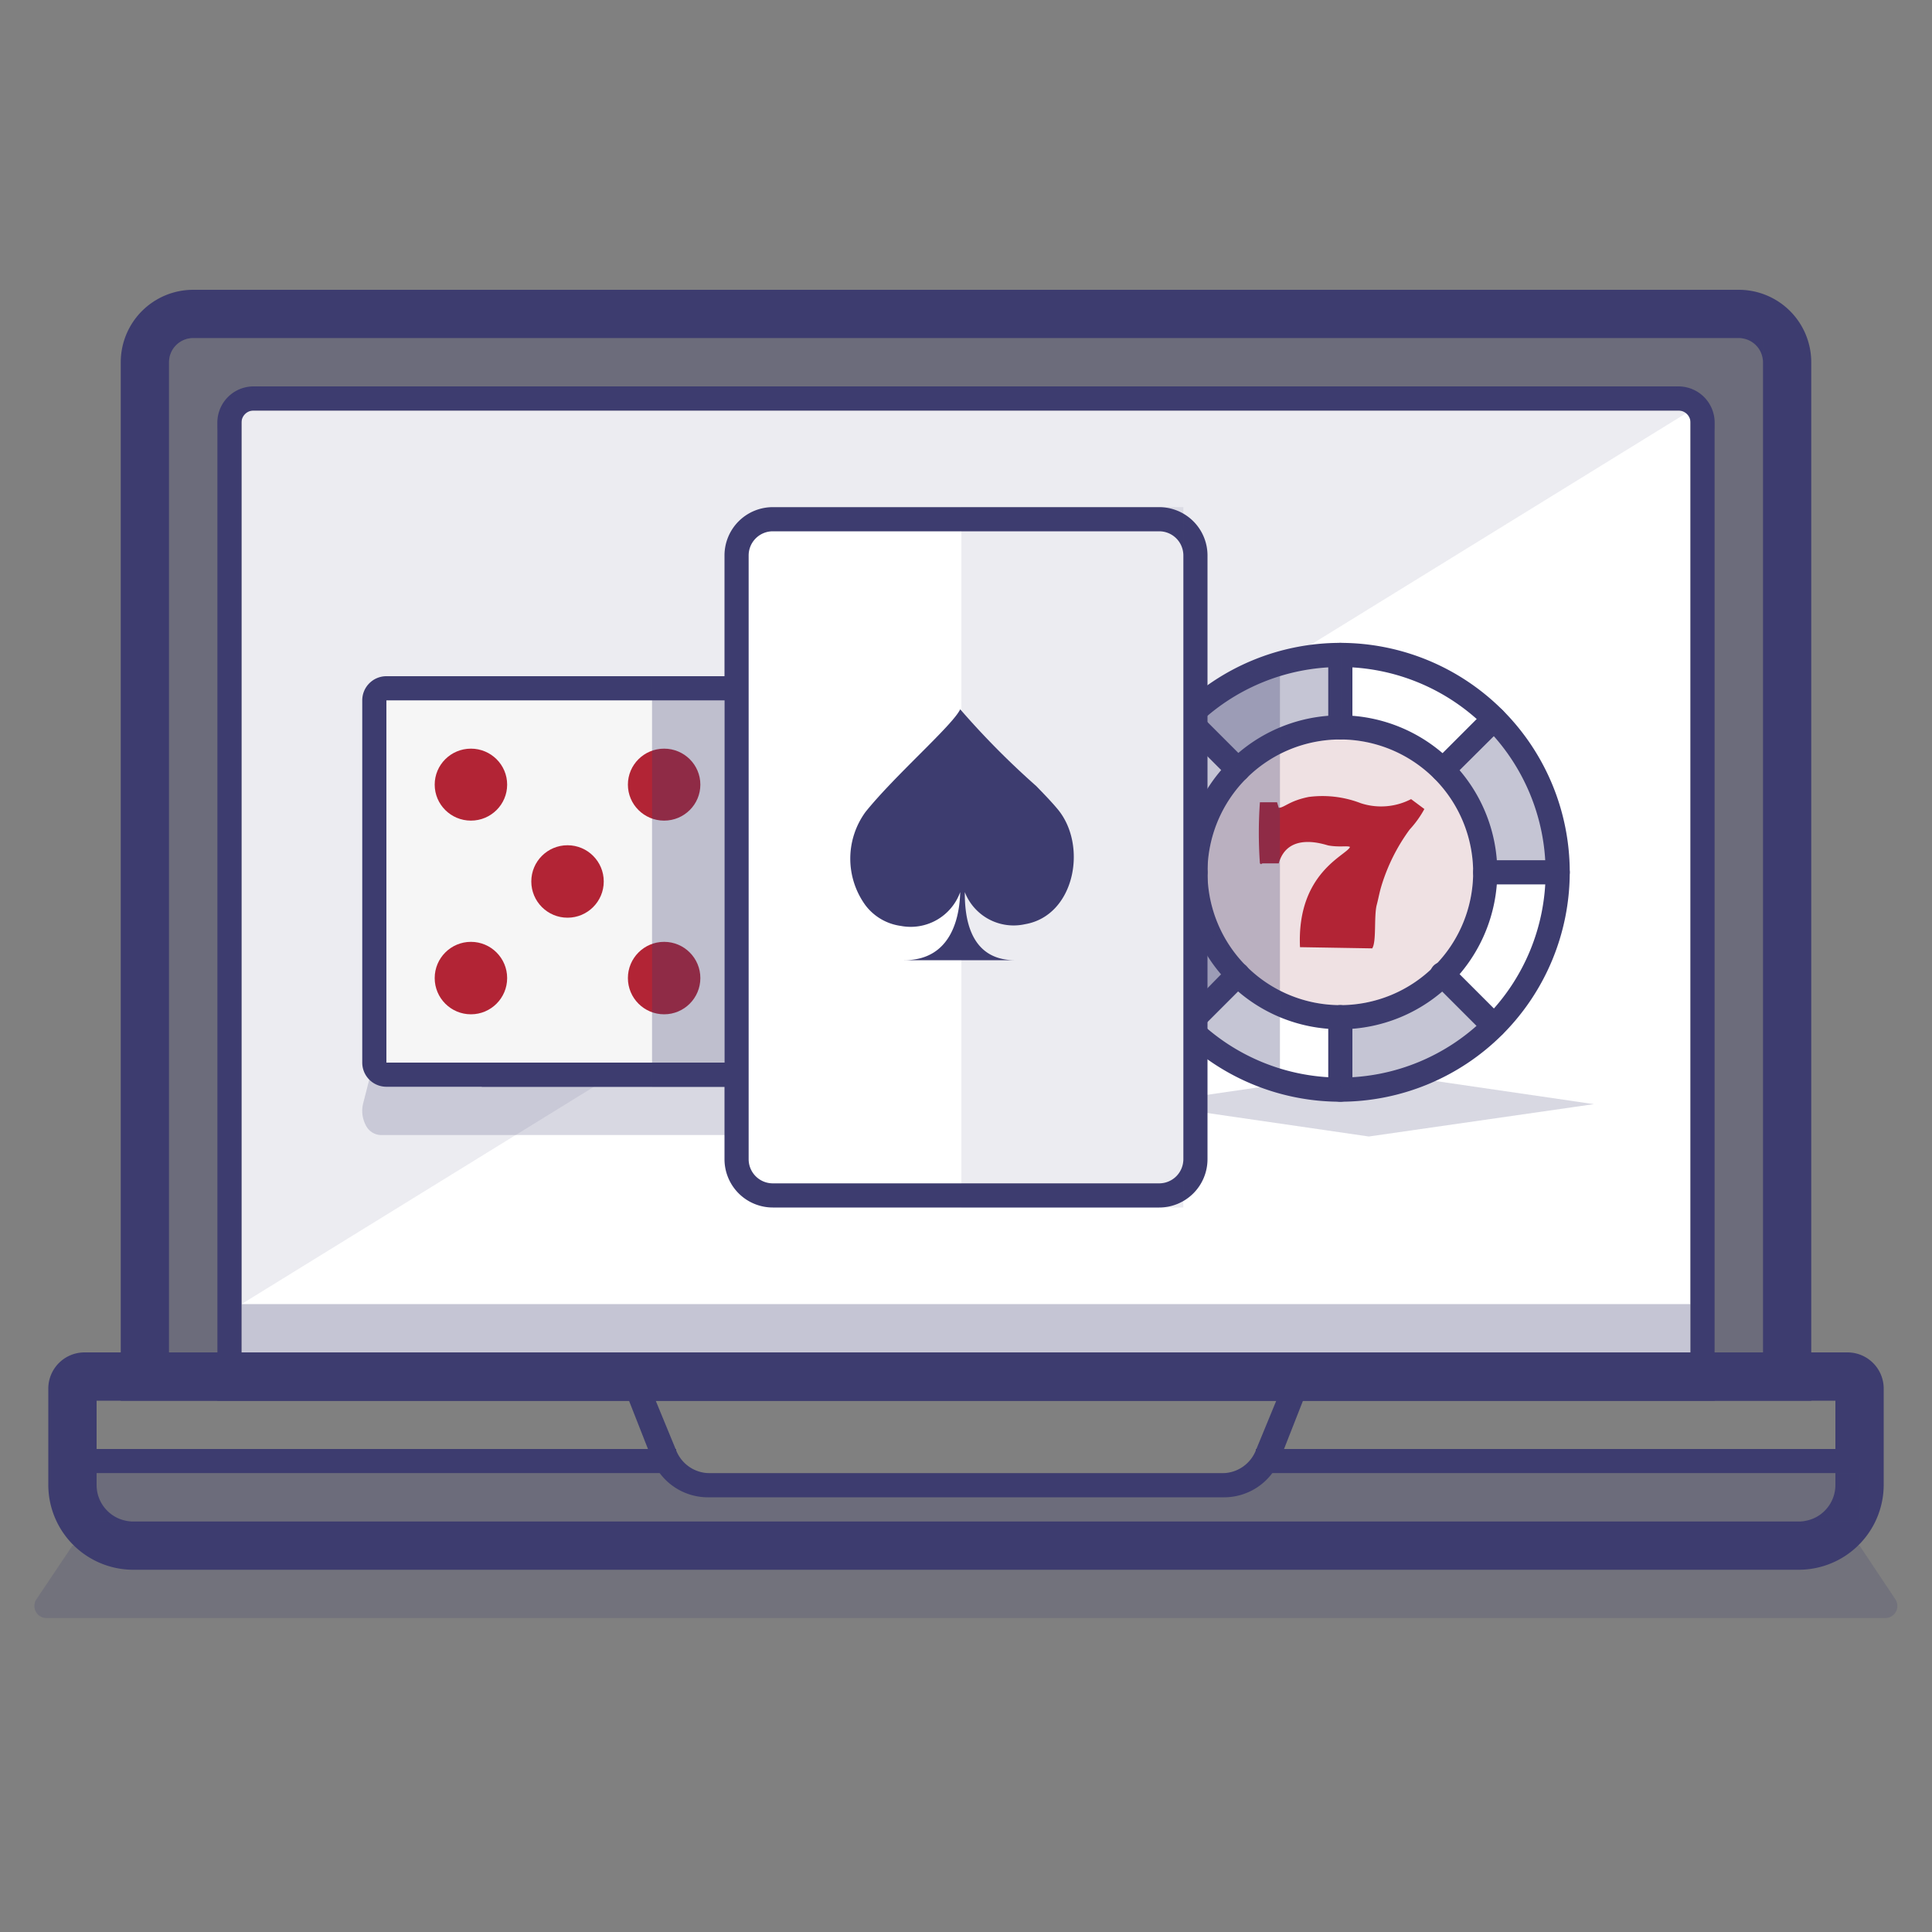
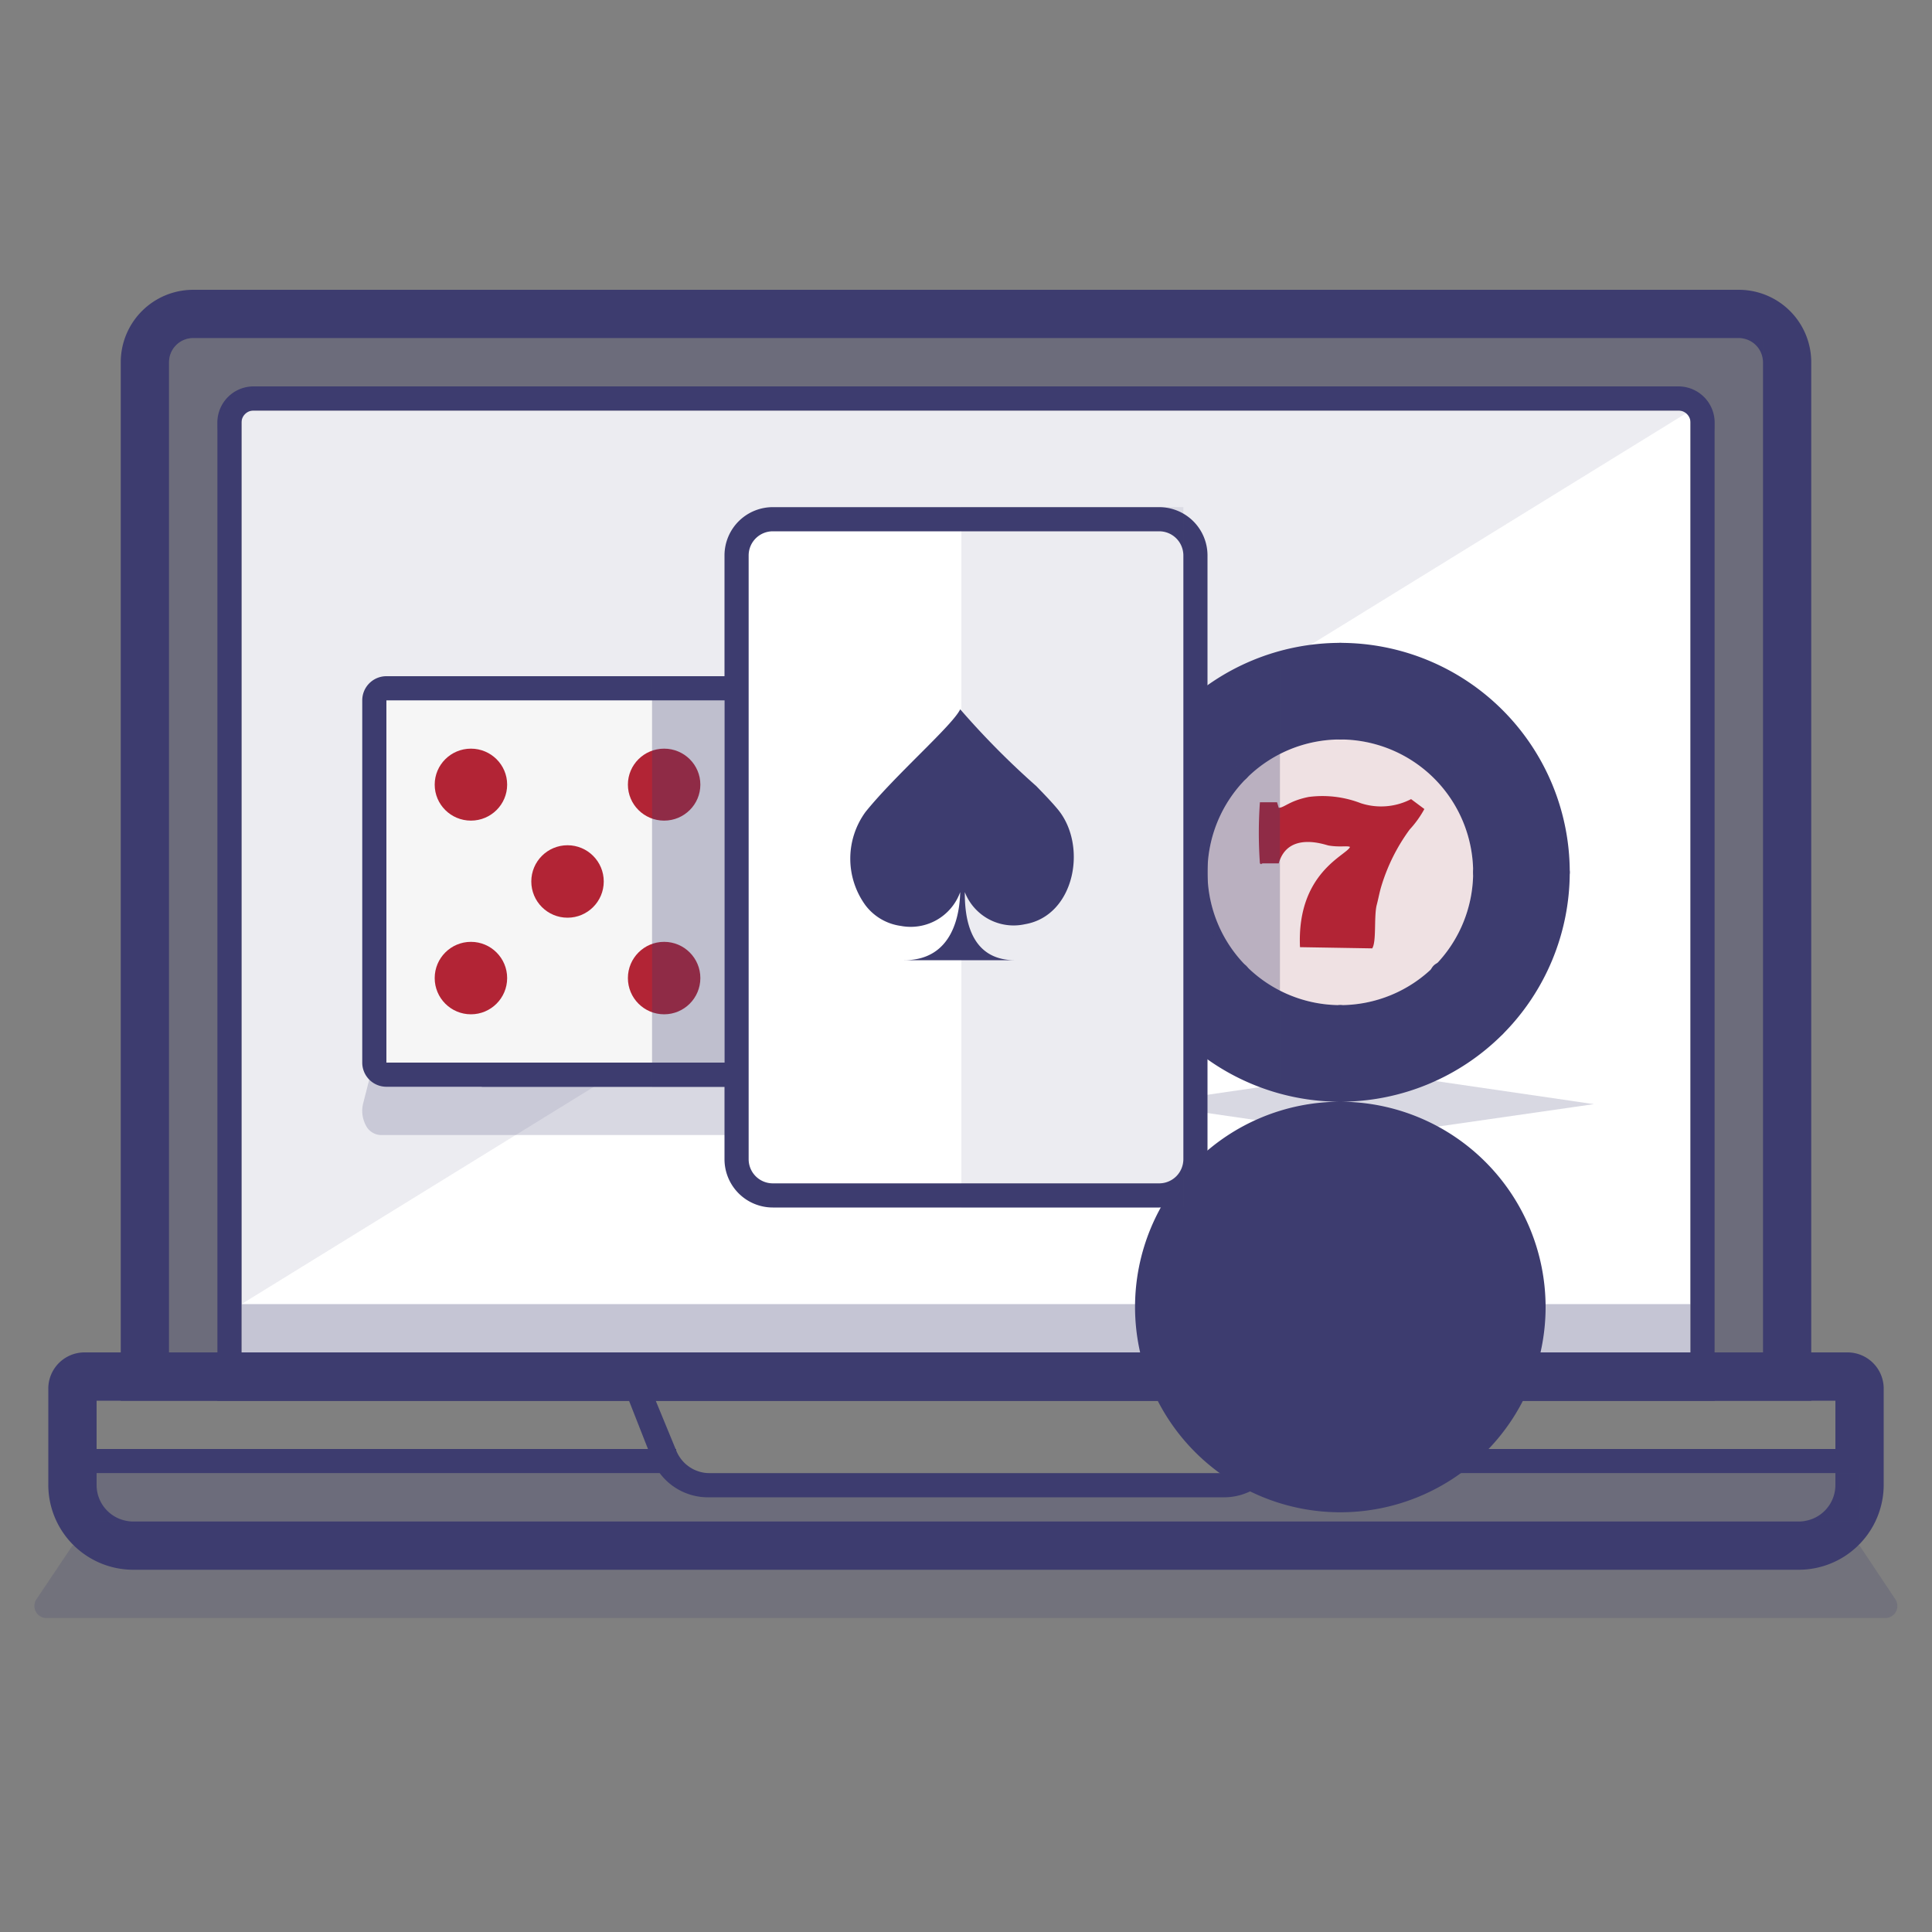
<svg xmlns="http://www.w3.org/2000/svg" width="80" height="80">
  <rect width="100%" height="100%" fill="#808080" stroke="none" />
  <g fill="none" fill-rule="evenodd">
    <path fill="#FFF" fill-rule="nonzero" d="M10 17h60v39H10z" />
    <rect width="80" height="80" rx="8" />
    <path d="M78.48 66.22a.5.5 0 0 1-.42.78H1.93a.5.5 0 0 1-.42-.78L3 64h74l1.48 2.22z" fill="#3D3C6F" fill-rule="nonzero" opacity=".2" />
    <path fill="#3D3C6F" fill-rule="nonzero" opacity=".1" d="M10 54V17h60z" />
    <path d="M75 58H5V15a3 3 0 0 1 3-3h64a3 3 0 0 1 3 3v43zM7 56h66V15a1 1 0 0 0-1-1H8a1 1 0 0 0-1 1v41z" fill="#3D3C6F" fill-rule="nonzero" />
    <path d="M71 58H9V17.5a1.5 1.5 0 0 1 1.5-1.5h59a1.5 1.5 0 0 1 1.5 1.5V58zm-61-1h60V17.5a.5.5 0 0 0-.5-.5h-59a.5.5 0 0 0-.5.5V57z" fill="#3D3C6F" fill-rule="nonzero" />
    <path d="M74.49 65h-69A3.52 3.52 0 0 1 2 61.49v-4A1.5 1.5 0 0 1 3.5 56h73a1.5 1.5 0 0 1 1.5 1.5v4a3.52 3.52 0 0 1-3.51 3.5zM4 58v3.49c0 .834.676 1.51 1.51 1.51h69A1.51 1.51 0 0 0 76 61.49V58H4z" fill="#3D3C6F" fill-rule="nonzero" />
    <path d="M50.65 62h-21.3A2.49 2.49 0 0 1 27 60.43L25.26 56h29.48L53 60.43A2.49 2.49 0 0 1 50.65 62zm-23.91-5L28 60.06c.226.57.778.942 1.39.94h21.26a1.49 1.49 0 0 0 1.35-.94L53.26 57H26.74z" fill="#3D3C6F" fill-rule="nonzero" />
    <path fill="#3D3C6F" fill-rule="nonzero" d="M3 60h25v1H3zM52 60h25v1H52z" />
    <path d="M73 14H8a1 1 0 0 0-1 1v41h2V18a2 2 0 0 1 2-2h58a2 2 0 0 1 2 2v38h2V14z" fill="#3D3C6F" fill-rule="nonzero" opacity=".3" />
    <path fill="#3D3C6F" fill-rule="nonzero" opacity=".3" d="M10 54h60v2H10zM4 61h73v2H4z" />
    <path d="M37.15 45.68a1.27 1.27 0 0 1-.1.9.72.72 0 0 1-.62.42H15.76a.72.72 0 0 1-.62-.42 1.27 1.27 0 0 1-.1-.9l.43-1.68h21.25l.43 1.68z" fill="#3D3C6F" fill-rule="nonzero" opacity=".2" />
-     <path fill="#F6F6F6" fill-rule="nonzero" d="M20.45 28.5H36.5v16H20.45z" />
    <path d="M37 45H19.95V28H37v17zm-16.05-1H36V29H20.95v15z" fill="#3D3C6F" fill-rule="nonzero" />
    <path d="M36 44.5H20.5v-16H36a.5.5 0 0 1 .5.5v15a.5.5 0 0 1-.5.5z" fill-opacity=".2" fill="#3D3C6F" fill-rule="nonzero" />
    <path d="M31.5 44.5H16a.5.5 0 0 1-.5-.5V29a.5.5 0 0 1 .5-.5h15.5v16z" fill="#F6F6F6" fill-rule="nonzero" />
    <path d="M32 45H16a1 1 0 0 1-1-1V29a1 1 0 0 1 1-1h16v17zM16 29v15h15V29H16z" fill="#3D3C6F" fill-rule="nonzero" />
    <ellipse fill="#B22435" fill-rule="nonzero" cx="19.5" cy="32.49" rx="1.5" ry="1.49" />
    <ellipse fill="#B22435" fill-rule="nonzero" cx="27.5" cy="32.49" rx="1.5" ry="1.49" />
    <circle fill="#B22435" fill-rule="nonzero" cx="19.5" cy="40.5" r="1.5" />
    <circle fill="#B22435" fill-rule="nonzero" cx="23.5" cy="36.5" r="1.5" />
    <circle fill="#B22435" fill-rule="nonzero" cx="27.5" cy="40.5" r="1.5" />
    <path fill="#3D3C6F" fill-rule="nonzero" opacity=".3" d="M27 28h3v17h-3z" />
    <path d="m56.68 44.36-8.39 1.22s-.07.06-.07.13 0 .13.07.13l8.39 1.22L66 45.72l-9.32-1.36z" fill="#3D3C6F" fill-rule="nonzero" opacity=".2" />
    <circle fill="#FFF" fill-rule="nonzero" cx="55.5" cy="36.12" r="9" />
-     <path d="M55.5 45.62a9.5 9.5 0 1 1 9.5-9.5 9.51 9.51 0 0 1-9.5 9.5zm0-18a8.5 8.5 0 1 0 8.5 8.5 8.51 8.51 0 0 0-8.5-8.5z" fill="#3D3C6F" fill-rule="nonzero" />
+     <path d="M55.5 45.62a9.5 9.5 0 1 1 9.5-9.5 9.51 9.51 0 0 1-9.5 9.5za8.5 8.5 0 1 0 8.5 8.5 8.51 8.51 0 0 0-8.5-8.5z" fill="#3D3C6F" fill-rule="nonzero" />
    <circle fill="#F6F6F6" fill-rule="nonzero" cx="55.5" cy="36.12" r="6" />
    <path d="M55.5 42.62a6.5 6.5 0 1 1 6.5-6.5 6.51 6.51 0 0 1-6.5 6.5zm0-12a5.5 5.5 0 1 0 5.5 5.5 5.51 5.51 0 0 0-5.5-5.5z" fill="#3D3C6F" fill-rule="nonzero" />
    <circle fill="#B22435" fill-rule="nonzero" opacity=".1" cx="55.5" cy="36.12" r="5.5" />
    <path fill="#F6F6F6" fill-rule="nonzero" d="M55.5 30.12v-3" />
    <path d="M55.5 30.62a.5.5 0 0 1-.5-.5v-3a.5.5 0 1 1 1 0v3a.5.5 0 0 1-.5.5z" fill="#3D3C6F" fill-rule="nonzero" />
    <path fill="#F6F6F6" fill-rule="nonzero" d="M55.5 45.12v-3" />
    <path d="M55.5 45.62a.5.5 0 0 1-.5-.5v-3a.5.5 0 1 1 1 0v3a.5.5 0 0 1-.5.5z" fill="#3D3C6F" fill-rule="nonzero" />
    <path fill="#F6F6F6" fill-rule="nonzero" d="M61.5 36.12h3" />
    <path d="M64.5 36.62h-3a.5.5 0 1 1 0-1h3a.5.5 0 1 1 0 1z" fill="#3D3C6F" fill-rule="nonzero" />
    <path fill="#F6F6F6" fill-rule="nonzero" d="M46.5 36.12h3" />
-     <path d="M49.5 36.62h-3a.5.5 0 1 1 0-1h3a.5.5 0 1 1 0 1z" fill="#3D3C6F" fill-rule="nonzero" />
    <path fill="#F6F6F6" fill-rule="nonzero" d="m51.26 31.88-2.12-2.12" />
    <path d="M51.26 32.38a.5.5 0 0 1-.35-.15l-2.12-2.12a.502.502 0 1 1 .71-.71l2.12 2.12a.5.5 0 0 1-.35.85l-.01.01z" fill="#3D3C6F" fill-rule="nonzero" />
    <path fill="#F6F6F6" fill-rule="nonzero" d="m61.86 42.49-2.12-2.13" />
    <path d="M61.86 43a.5.5 0 0 1-.35-.15l-2.12-2.12a.51.51 0 1 1 .71-.73l2.12 2.12a.5.5 0 0 1-.35.85l-.01.03z" fill="#3D3C6F" fill-rule="nonzero" />
    <path fill="#F6F6F6" fill-rule="nonzero" d="m59.74 31.88 2.12-2.12" />
-     <path d="M59.74 32.38a.5.5 0 0 1-.35-.85l2.12-2.12a.502.502 0 1 1 .71.71l-2.12 2.11a.5.5 0 0 1-.36.15z" fill="#3D3C6F" fill-rule="nonzero" />
    <path fill="#F6F6F6" fill-rule="nonzero" d="m49.14 42.49 2.12-2.13" />
    <path d="M49.14 43a.5.5 0 0 1-.35-.85L50.9 40a.502.502 0 1 1 .71.71l-2.12 2.12a.5.5 0 0 1-.35.17z" fill="#3D3C6F" fill-rule="nonzero" />
    <path d="M56.82 39.27C57 39 56.89 38 57 37.5c.07-.26.12-.55.2-.81a7.76 7.76 0 0 1 1.17-2.34 4.21 4.21 0 0 0 .61-.85l-.55-.41a2.7 2.7 0 0 1-2.08.17 4.41 4.41 0 0 0-2.16-.26c-.8.16-1 .44-1.24.45l-.07-.23h-.71a18 18 0 0 0 0 2.53c.11.08 0 0 .15 0h.63c.38-1.34 1.91-.77 2.06-.74.46.08.79 0 .89.06-.12.34-2.21 1.05-2.07 4.15l2.99.05z" fill="#B22435" />
    <path d="M49.15 29.82c2.74-1.83.6-1.53 6.41-2.82v3a11.7 11.7 0 0 0-2.31.51 13.28 13.28 0 0 0-2.15 1.28l-1.95-1.97zM61.87 42.43a12.24 12.24 0 0 1-2.49 1.78 21.3 21.3 0 0 1-3.87.89l-.1-2.82a16.63 16.63 0 0 0 2.36-.67 16 16 0 0 0 2.1-1.18l2 2zM49.15 42.49a13.74 13.74 0 0 1-2.05-2.92 14.87 14.87 0 0 1-.67-3.49l3.08.1.49 2.15 1.18 1.95-2.03 2.21zM62 29.67c1.74 2.22 1.69 3.08 2.62 6.41h-3.11L60 31.56l2-1.89z" fill-opacity=".3" fill="#3D3C6F" fill-rule="nonzero" />
    <path d="M53 27.48a9 9 0 0 0 0 17.28V27.48z" fill="#3D3C6F" fill-rule="nonzero" opacity=".3" />
    <rect fill="#FFF" fill-rule="nonzero" x="30.5" y="21.5" width="19" height="28" rx="1.5" />
    <path d="M48 50H32a2 2 0 0 1-2-2V23a2 2 0 0 1 2-2h16a2 2 0 0 1 2 2v25a2 2 0 0 1-2 2zM32 22a1 1 0 0 0-1 1v25a1 1 0 0 0 1 1h16a1 1 0 0 0 1-1V23a1 1 0 0 0-1-1H32z" fill="#3D3C6F" fill-rule="nonzero" />
    <path d="M42.44 38.27a2.17 2.17 0 0 1-2.49-1.33c0 .81.08 2.86 2.14 2.82h-4.65c2.07 0 2.3-2 2.32-2.82a2.18 2.18 0 0 1-2.46 1.4 2.21 2.21 0 0 1-1.46-.85 3.28 3.28 0 0 1 0-3.87c1.23-1.53 3.61-3.59 3.92-4.25a33.74 33.74 0 0 0 3.15 3.18c.32.33.63.65.88.95 1.26 1.5.72 4.42-1.35 4.77z" fill="#3D3C6F" fill-rule="nonzero" />
    <path fill="#3D3C6F" fill-rule="nonzero" opacity=".1" d="M39.81 21H49v29h-9.19z" />
  </g>
</svg>